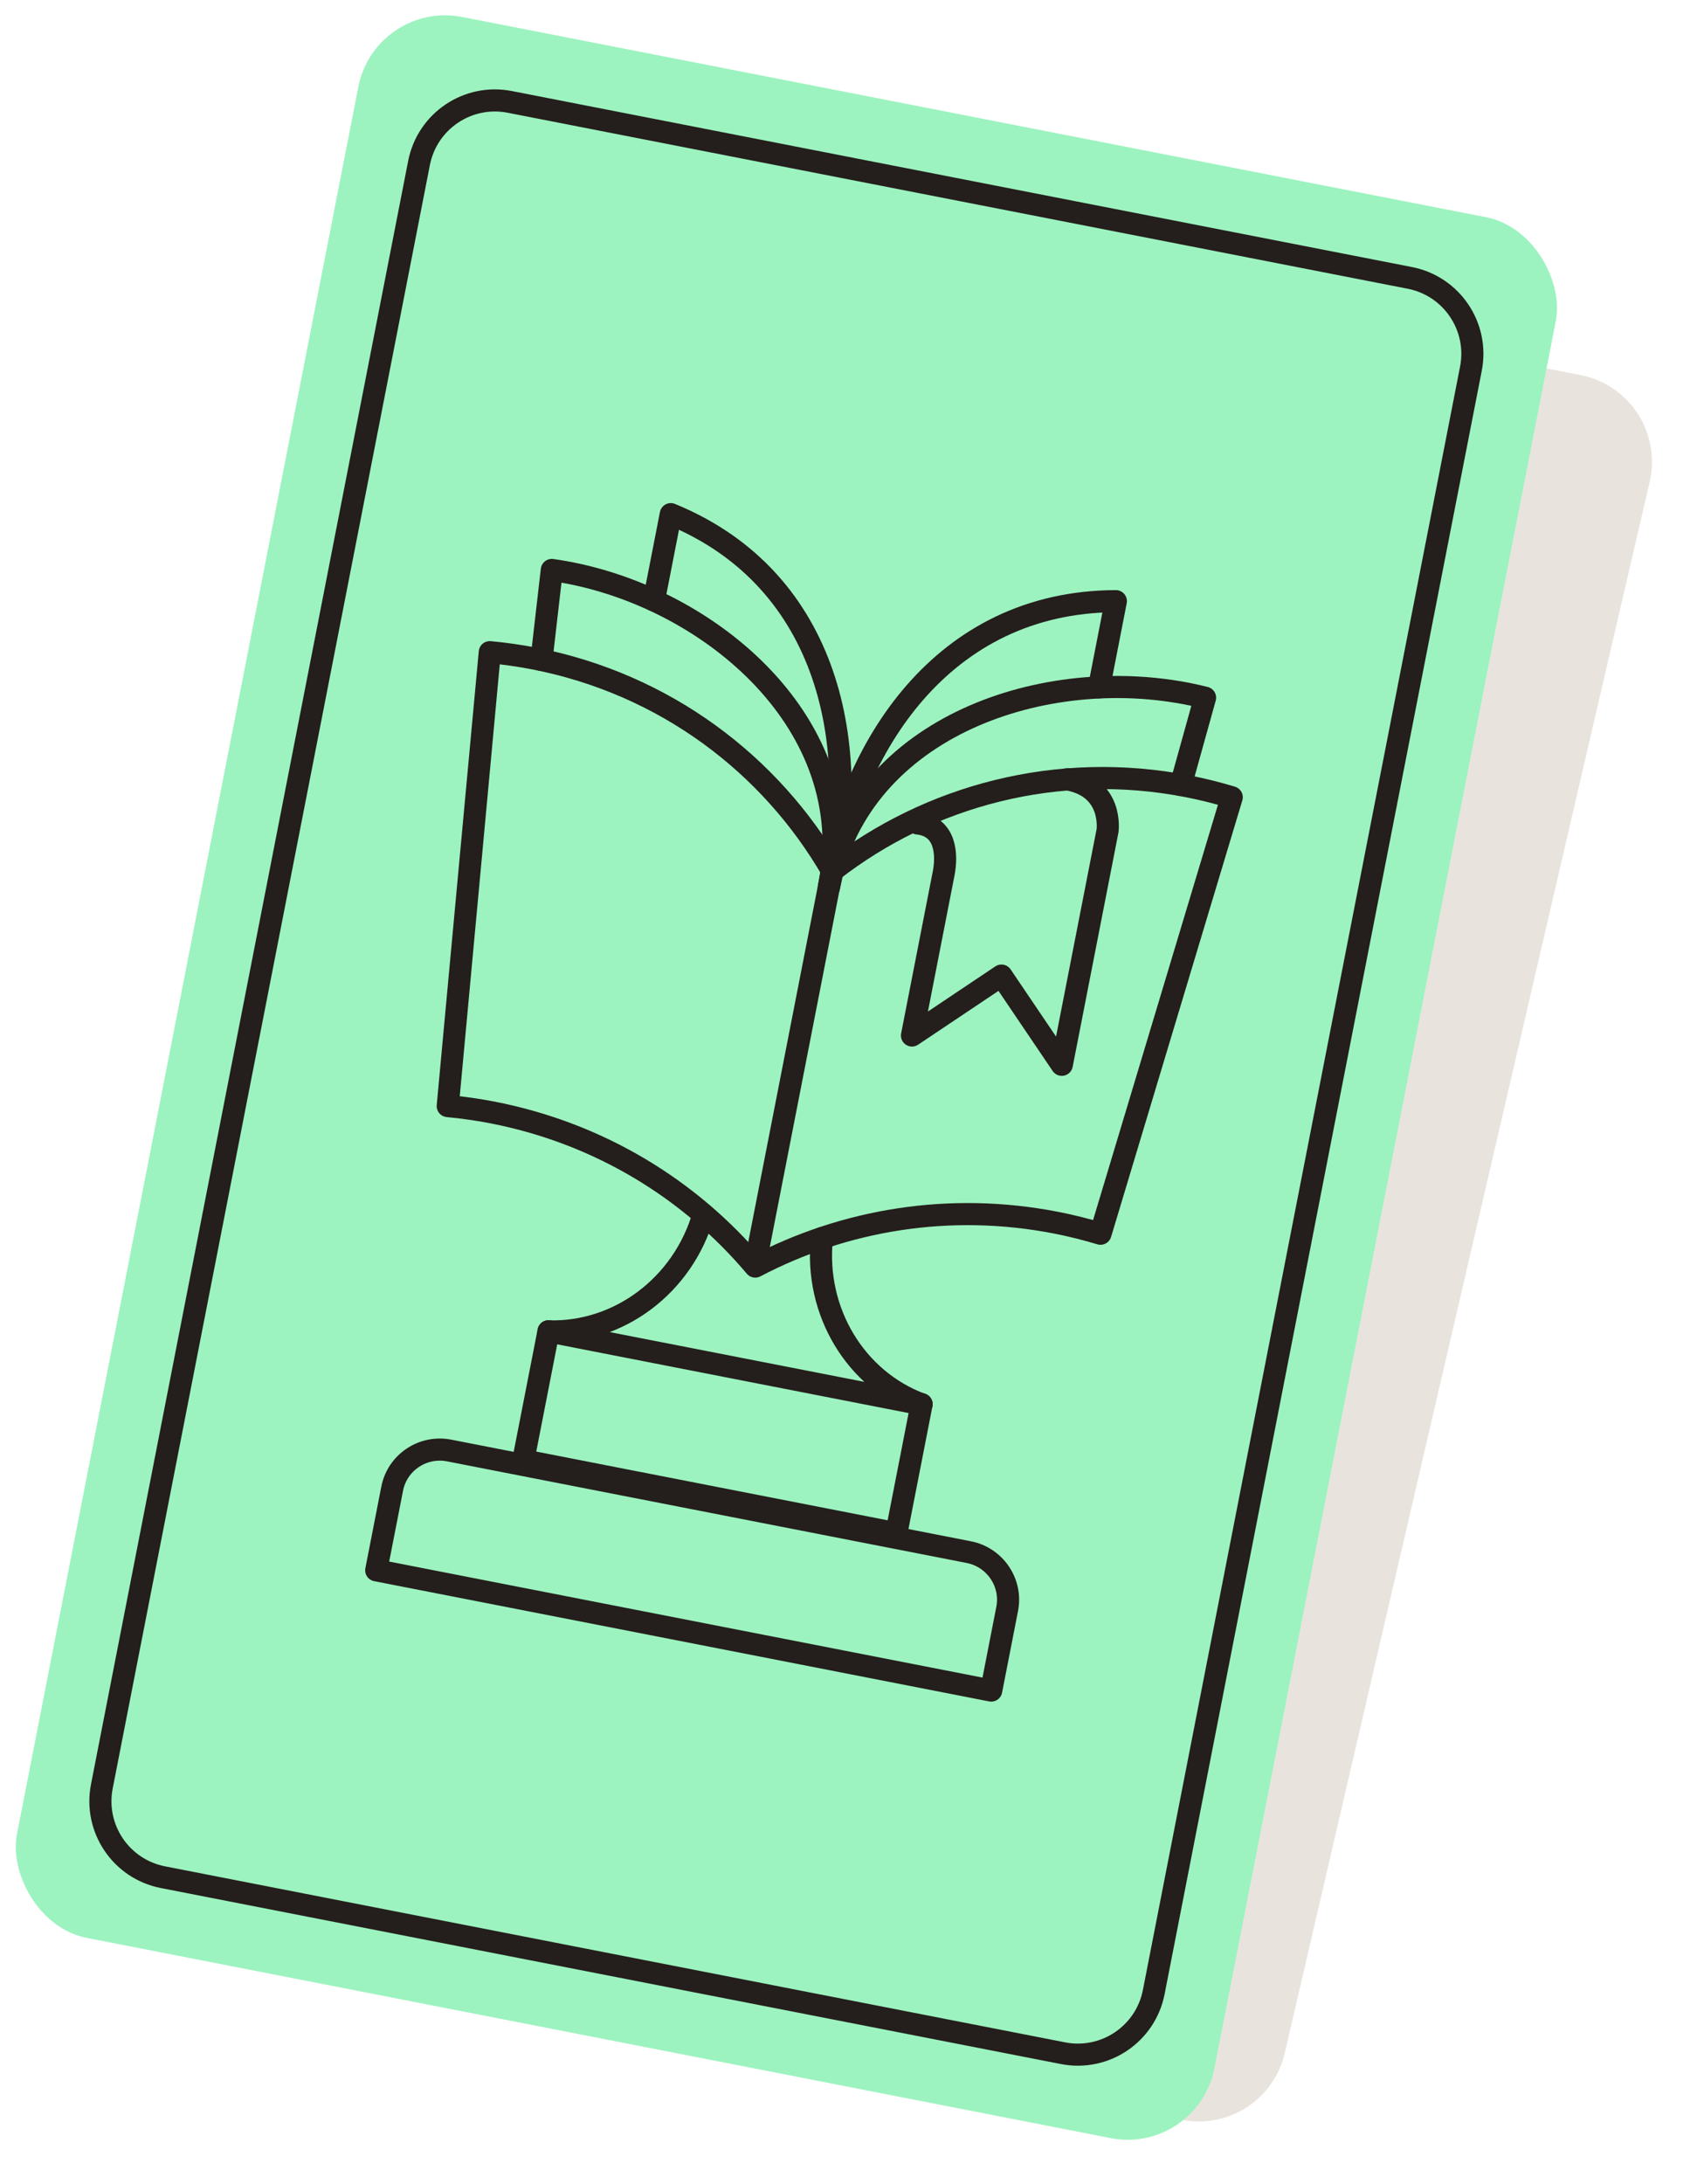
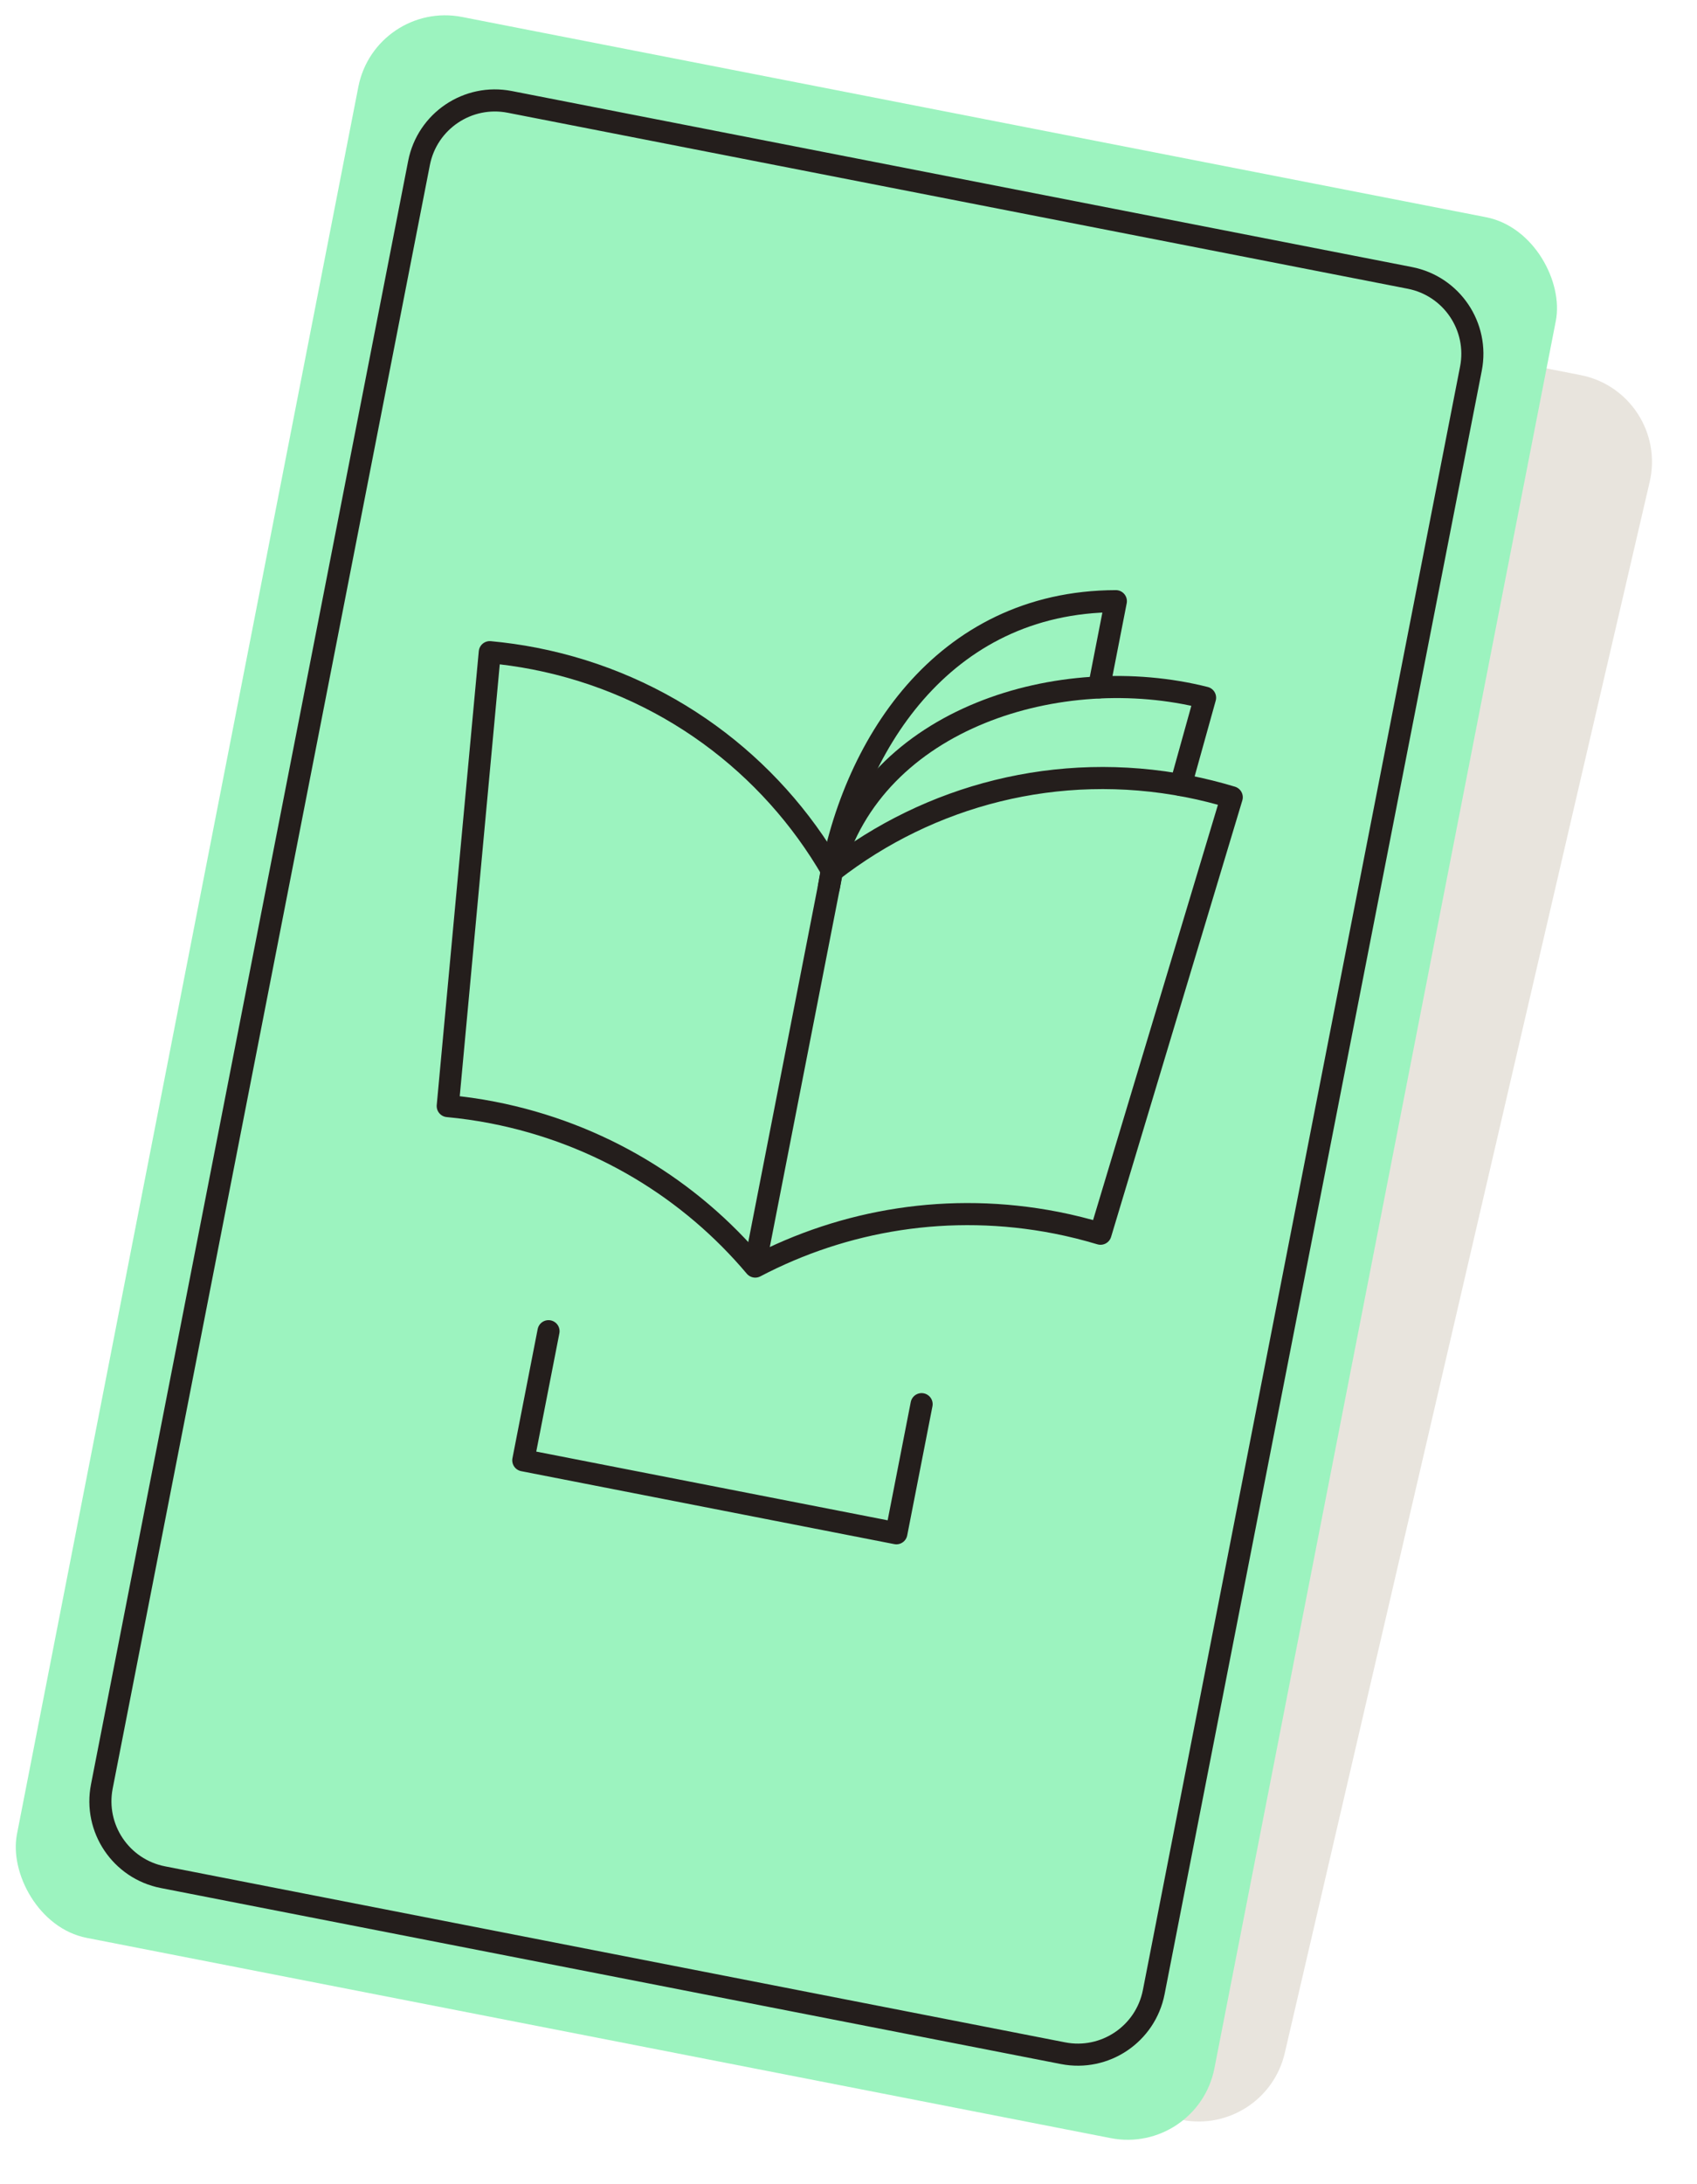
<svg xmlns="http://www.w3.org/2000/svg" width="192" height="247" viewBox="0 0 192 247" fill="none">
  <path d="M51.326 27.326C52.545 22.08 57.699 18.742 62.985 19.775L178.825 42.418C184.381 43.504 187.929 48.981 186.647 54.495L145.359 232.183C144.14 237.429 138.986 240.767 133.7 239.734L17.86 217.091C12.304 216.005 8.756 210.527 10.037 205.013L51.326 27.326Z" fill="#C5BCAB" fill-opacity="0.4" />
  <rect x="42.463" width="138.045" height="221.348" rx="10" transform="rotate(11.06 42.463 0)" fill="#9CF3BF" />
  <path d="M47.409 18.431C48.336 13.689 52.932 10.595 57.675 11.523L159.513 31.428C164.255 32.355 167.349 36.952 166.421 41.694L130.535 225.288C129.608 230.031 125.012 233.124 120.269 232.197L18.431 212.291C13.689 211.364 10.595 206.768 11.523 202.025L47.409 18.431Z" fill="#9CF3BF" stroke="#241E1C" stroke-width="2.5" />
  <g clip-path="url(#clip0_389_7318)">
-     <path d="M79.589 137.354C77.275 145.391 69.989 150.807 62.056 150.564L104.267 158.815C96.823 156.071 92.109 148.328 92.992 140.012" stroke="#241E1C" stroke-width="2.5" stroke-linecap="round" stroke-linejoin="round" />
    <path d="M85.607 142.131L94.137 98.491" stroke="#241E1C" stroke-width="2.5" stroke-linecap="round" stroke-linejoin="round" />
    <path d="M104.271 158.797L101.416 173.398L59.206 165.147L62.06 150.546" stroke="#241E1C" stroke-width="2.5" stroke-linecap="round" stroke-linejoin="round" />
-     <path d="M113.953 181.95L112.148 191.186L42.566 177.585L44.372 168.349C44.95 165.393 47.842 163.457 50.814 164.038L109.608 175.53C112.58 176.111 114.531 178.993 113.953 181.95Z" stroke="#241E1C" stroke-width="2.5" stroke-linecap="round" stroke-linejoin="round" />
    <path d="M94.126 98.546C98.838 81.067 120.135 74.808 136.342 78.904L133.595 88.77" stroke="#241E1C" stroke-width="2.5" stroke-linecap="round" stroke-linejoin="round" />
    <path d="M93.777 100.334C96.24 84.614 106.546 68.039 126.249 67.987L124.344 77.734" stroke="#241E1C" stroke-width="2.5" stroke-linecap="round" stroke-linejoin="round" />
    <path d="M55.415 73.754C57.098 73.912 58.785 74.148 60.473 74.478C75.241 77.364 87.197 86.447 94.155 98.494C105.138 89.954 119.635 86.042 134.402 88.928C136.09 89.258 137.741 89.676 139.36 90.163L124.513 139.522C122.875 139.031 121.205 138.61 119.499 138.277C107.429 135.917 95.528 137.949 85.448 143.237C78.104 134.525 67.841 128.179 55.77 125.82C54.064 125.486 52.358 125.248 50.657 125.086L55.415 73.754Z" stroke="#241E1C" stroke-width="2.5" stroke-linecap="round" stroke-linejoin="round" />
-     <path d="M120.749 88.136C125.995 89.066 125.31 93.935 125.31 93.935L120.133 120.418L113.306 110.329L103.183 117.105L106.765 98.78C107.168 96.718 107.063 93.457 103.814 93.125" stroke="#241E1C" stroke-width="2.5" stroke-linecap="round" stroke-linejoin="round" />
-     <path d="M94.126 98.545C96.343 80.579 78.97 66.761 62.432 64.457L61.262 74.631" stroke="#241E1C" stroke-width="2.5" stroke-linecap="round" stroke-linejoin="round" />
-     <path d="M93.795 100.338C97.432 84.847 94.126 65.612 75.893 58.145L73.988 67.891" stroke="#241E1C" stroke-width="2.5" stroke-linecap="round" stroke-linejoin="round" />
  </g>
  <defs>
    <clipPath id="clip0_389_7318">
      <rect width="89.253" height="127.335" fill="white" transform="translate(57.63 52.68) rotate(11.06)" />
    </clipPath>
  </defs>
</svg>